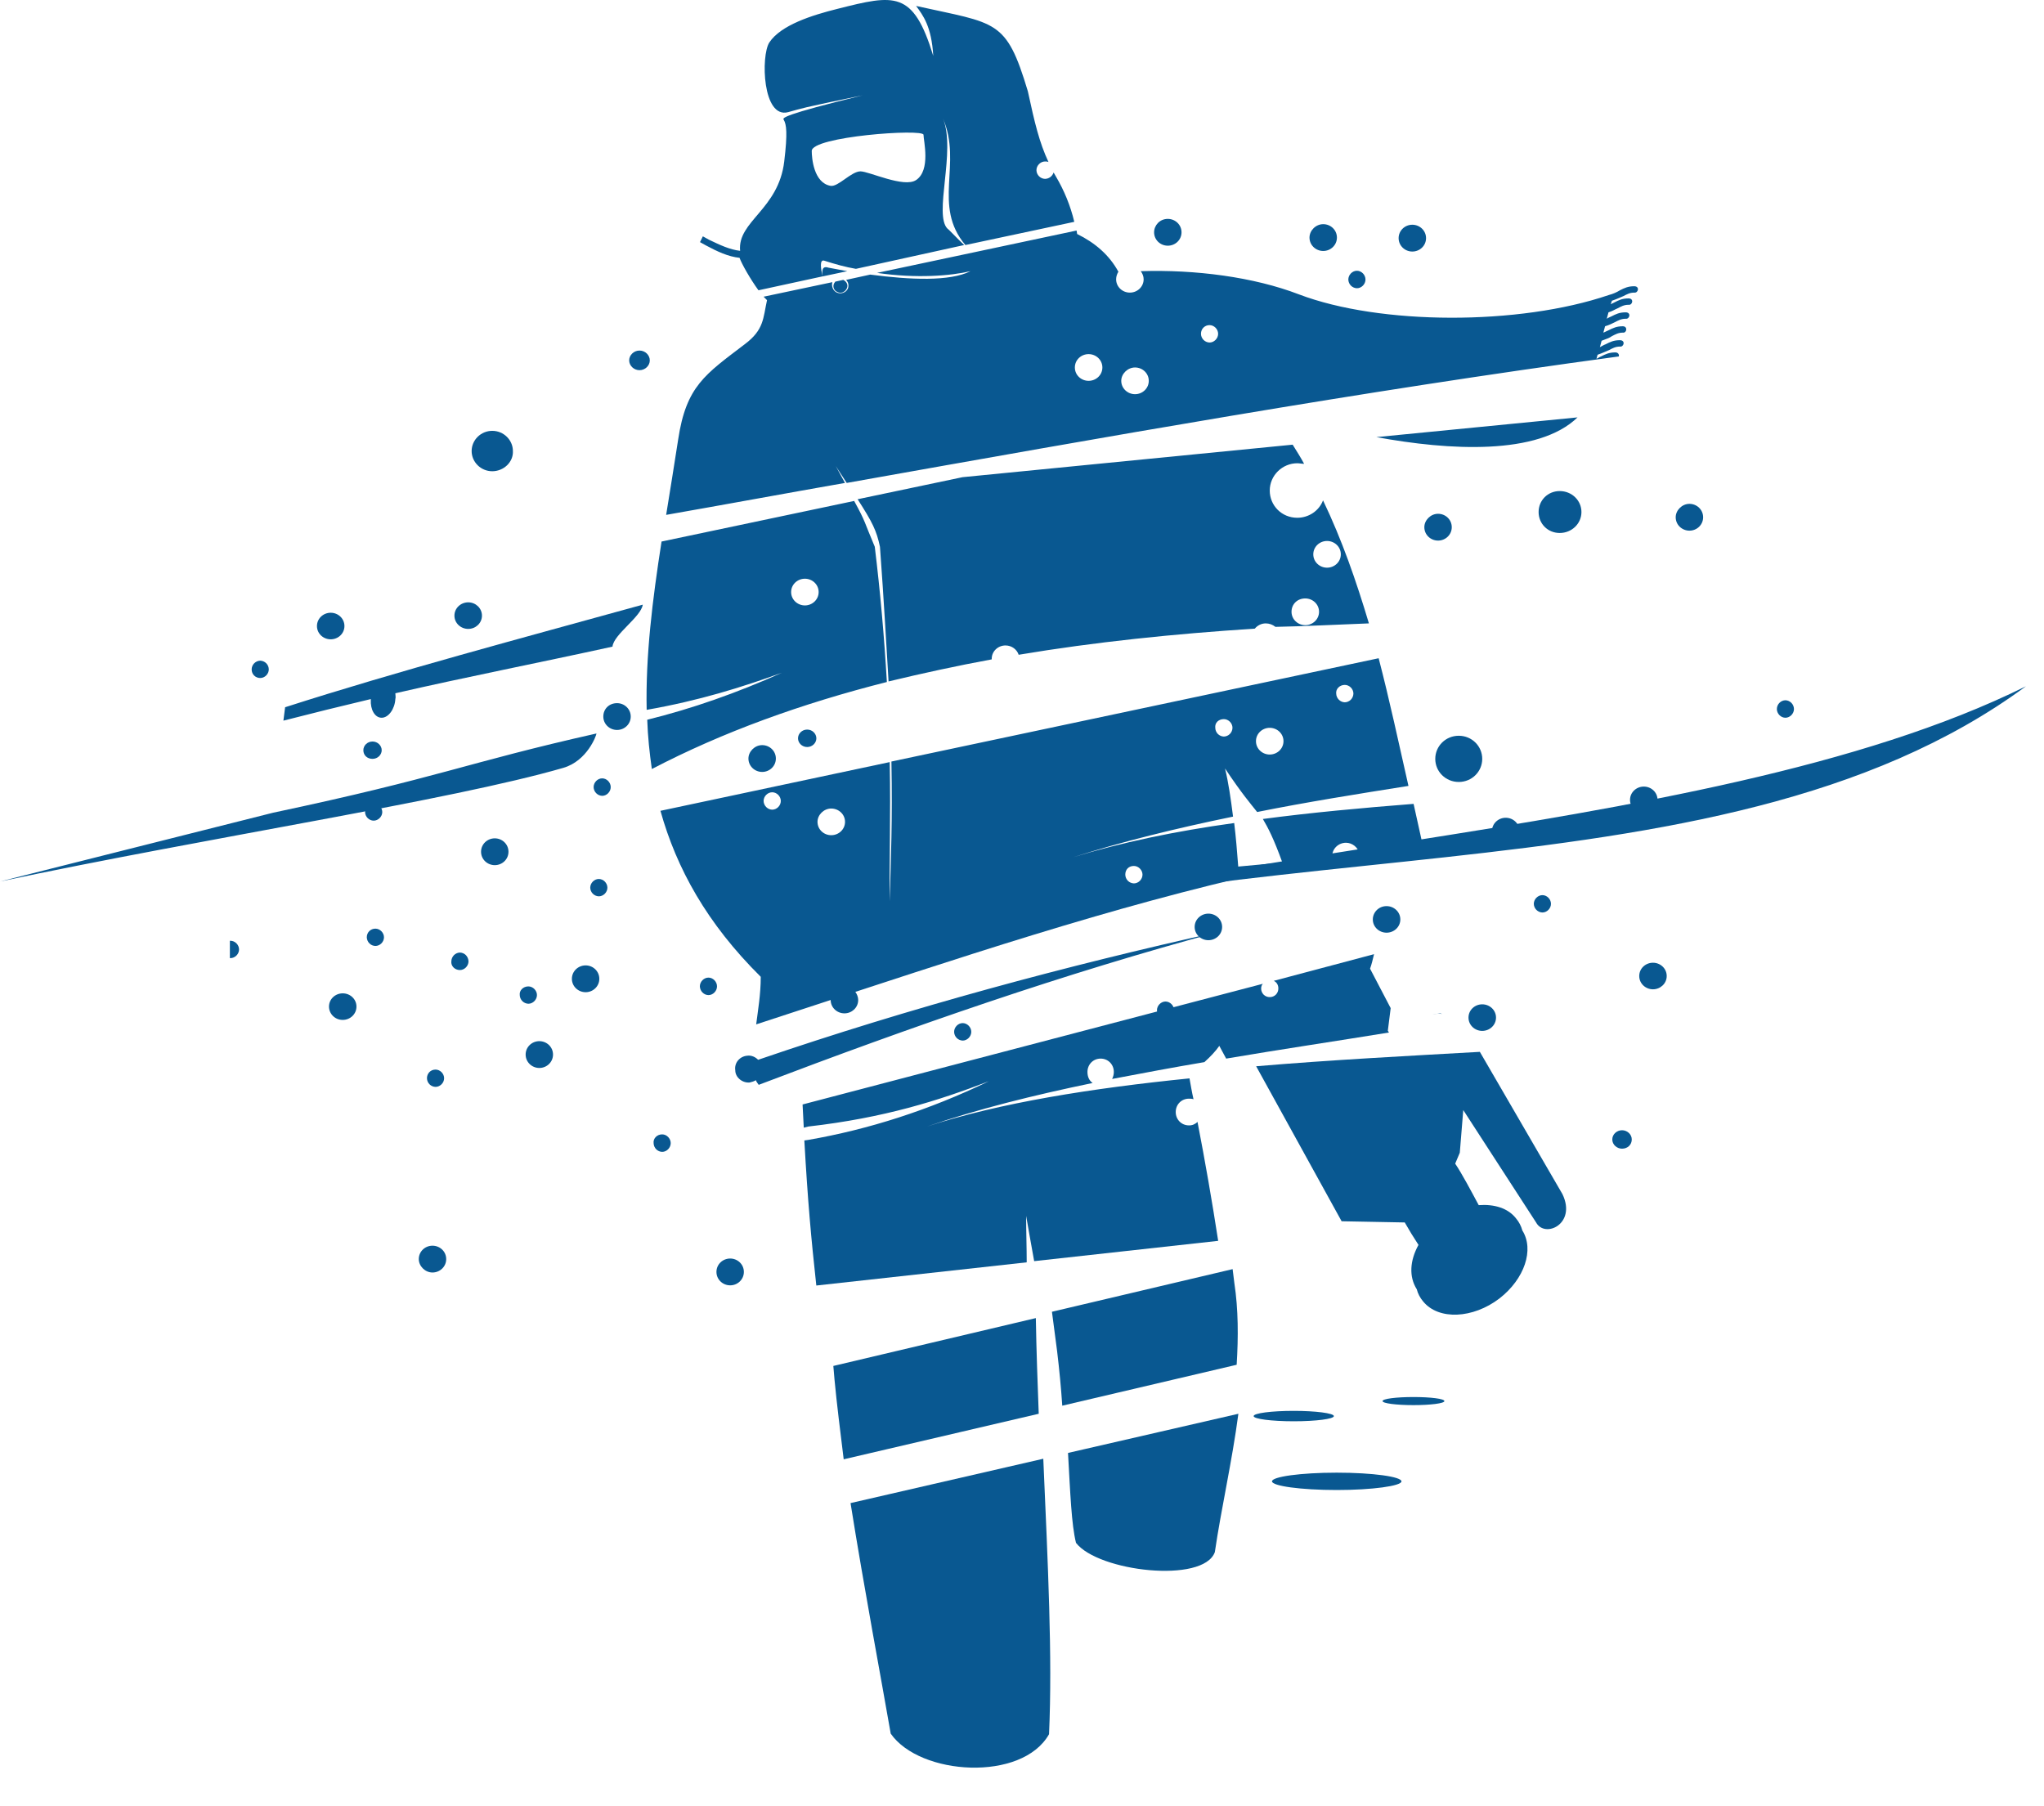
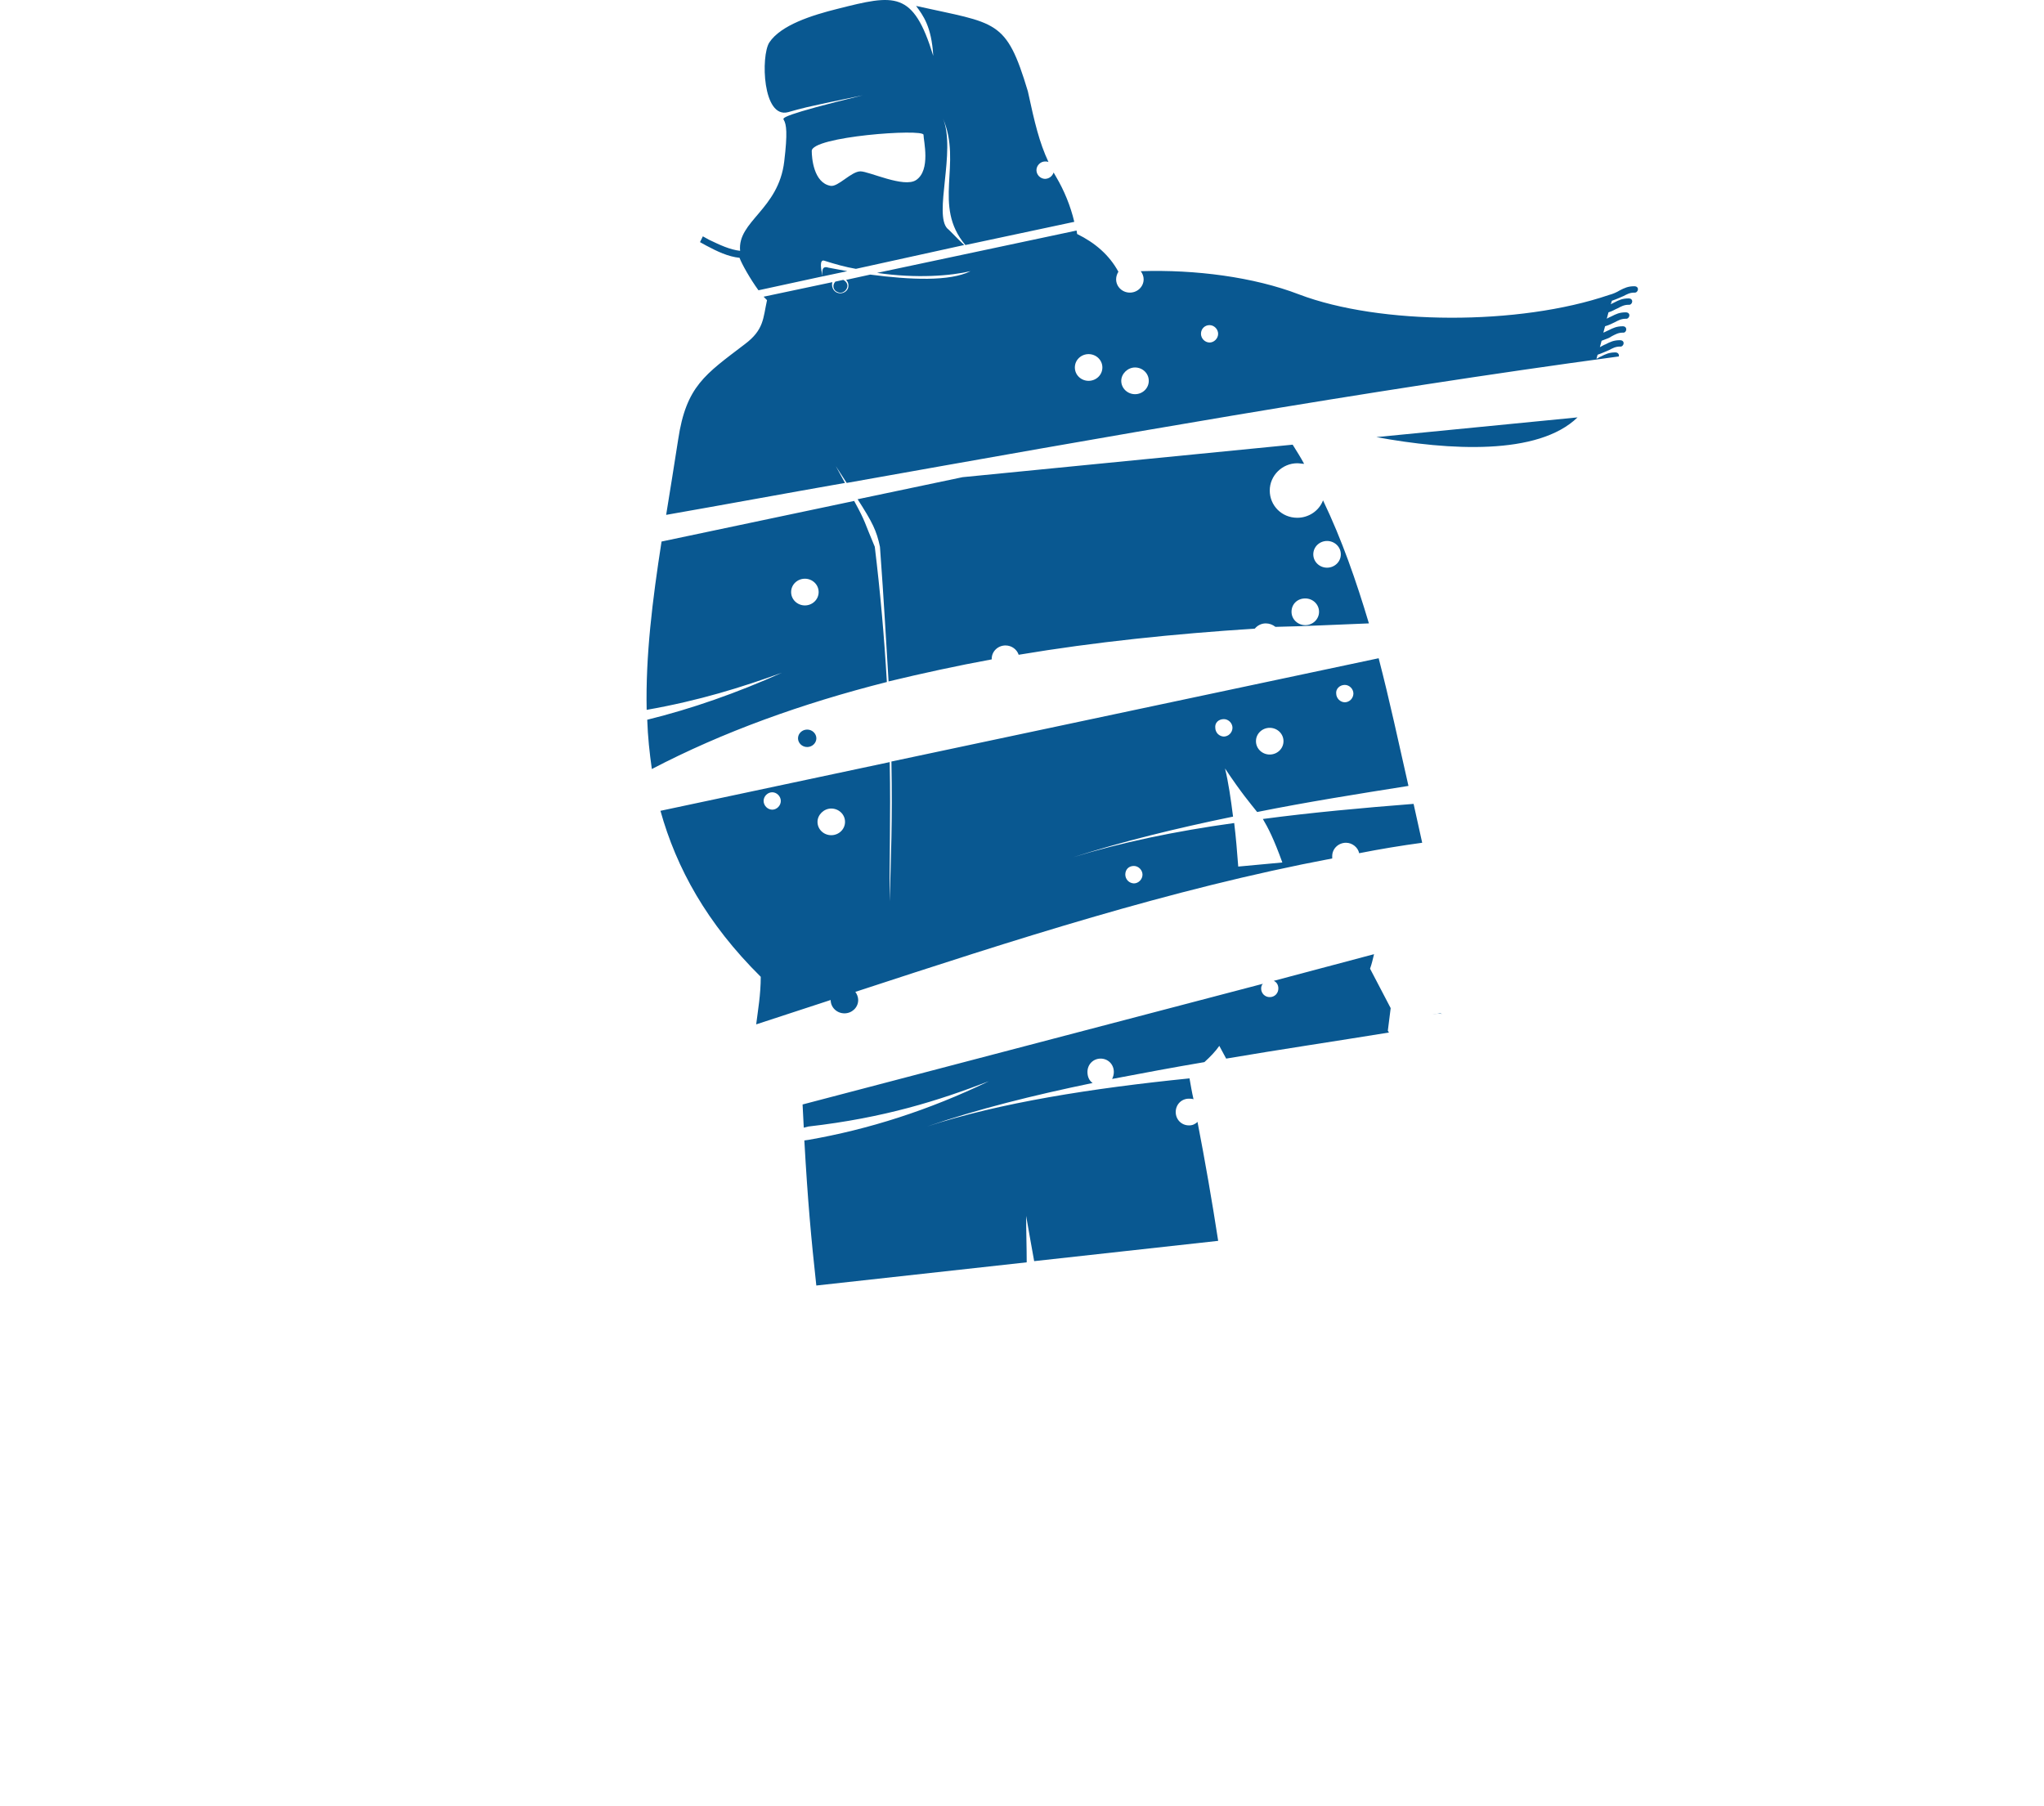
<svg xmlns="http://www.w3.org/2000/svg" width="43" height="38" viewBox="0 0 43 38" fill="none">
-   <path d="M32.448 18.832C32.544 18.832 32.628 18.917 32.628 19.015C32.628 19.112 32.544 19.197 32.448 19.197C32.4 19.196 32.355 19.176 32.321 19.142C32.287 19.108 32.268 19.062 32.267 19.015C32.267 18.918 32.351 18.832 32.448 18.832ZM34.581 16.548C34.738 16.548 34.87 16.67 34.87 16.828C34.87 16.986 34.738 17.107 34.581 17.107C34.424 17.107 34.291 16.986 34.291 16.828C34.291 16.67 34.424 16.548 34.581 16.548ZM30.688 16.451C30.965 16.451 31.182 16.232 31.182 15.965C31.182 15.698 30.965 15.479 30.688 15.479C30.411 15.479 30.194 15.698 30.194 15.965C30.194 16.232 30.411 16.451 30.688 16.451ZM31.182 21.688C31.339 21.688 31.472 21.566 31.472 21.408C31.472 21.25 31.339 21.129 31.182 21.129C31.025 21.129 30.893 21.25 30.893 21.408C30.893 21.566 31.025 21.688 31.182 21.688ZM29.169 19.063C29.326 19.063 29.459 19.185 29.459 19.343C29.459 19.501 29.326 19.622 29.169 19.622C29.013 19.622 28.88 19.501 28.88 19.343C28.88 19.197 29.001 19.063 29.169 19.063ZM31.676 17.763C31.833 17.763 31.965 17.642 31.965 17.484C31.965 17.326 31.833 17.204 31.676 17.204C31.52 17.204 31.387 17.326 31.387 17.484C31.387 17.642 31.52 17.763 31.676 17.763ZM25.421 19.221C25.578 19.221 25.71 19.343 25.71 19.501C25.71 19.659 25.578 19.78 25.421 19.78C25.265 19.78 25.132 19.659 25.132 19.501C25.132 19.343 25.265 19.221 25.421 19.221ZM9.85 12.672C10.006 12.672 10.139 12.794 10.139 12.952C10.139 13.11 10.006 13.231 9.85 13.231C9.693 13.231 9.56 13.11 9.56 12.952C9.56 12.794 9.693 12.672 9.85 12.672ZM9.163 22.502C9.259 22.502 9.343 22.587 9.343 22.684C9.343 22.781 9.259 22.866 9.163 22.866C9.115 22.865 9.07 22.846 9.036 22.812C9.002 22.778 8.983 22.732 8.982 22.684C8.982 22.587 9.054 22.502 9.163 22.502ZM11.115 20.752C11.211 20.752 11.296 20.837 11.296 20.934C11.296 21.031 11.212 21.117 11.115 21.117C11.068 21.115 11.022 21.096 10.989 21.062C10.955 21.028 10.935 20.982 10.934 20.934C10.922 20.837 11.007 20.752 11.115 20.752ZM12.597 18.492C12.694 18.492 12.778 18.577 12.778 18.675C12.778 18.772 12.694 18.857 12.597 18.857C12.55 18.856 12.505 18.836 12.471 18.802C12.437 18.768 12.418 18.723 12.417 18.675C12.417 18.577 12.501 18.492 12.597 18.492ZM30.194 27.119C30.218 26.839 30.387 26.548 30.664 26.329C30.929 26.122 31.23 26.037 31.483 26.049C31.58 26.523 30.989 27.155 30.194 27.119ZM28.121 30.982C28.88 30.982 29.483 31.067 29.483 31.165C29.483 31.262 28.868 31.347 28.121 31.347C27.361 31.347 26.759 31.262 26.759 31.165C26.759 31.067 27.361 30.982 28.121 30.982ZM27.217 29.682C27.675 29.682 28.061 29.731 28.061 29.792C28.061 29.852 27.687 29.901 27.217 29.901C26.747 29.901 26.373 29.852 26.373 29.792C26.373 29.731 26.747 29.682 27.217 29.682ZM29.736 29.391C30.097 29.391 30.386 29.427 30.386 29.476C30.386 29.524 30.097 29.561 29.736 29.561C29.374 29.561 29.085 29.524 29.085 29.476C29.085 29.427 29.374 29.391 29.736 29.391ZM34.123 23.778C34.231 23.778 34.328 23.863 34.328 23.972C34.328 24.081 34.243 24.166 34.123 24.166C34.015 24.166 33.918 24.081 33.918 23.972C33.918 23.862 34.015 23.778 34.123 23.778ZM34.774 20.813C34.93 20.813 35.063 20.691 35.063 20.534C35.063 20.375 34.93 20.254 34.774 20.254C34.617 20.254 34.485 20.375 34.485 20.534C34.485 20.691 34.617 20.813 34.774 20.813ZM10.356 9.914C10.115 9.914 9.922 9.72 9.922 9.489C9.922 9.258 10.115 9.064 10.356 9.064C10.597 9.064 10.79 9.258 10.79 9.489C10.802 9.72 10.597 9.914 10.356 9.914ZM13.453 7.788C13.333 7.788 13.236 7.691 13.236 7.582C13.236 7.472 13.333 7.375 13.453 7.375C13.574 7.375 13.67 7.472 13.67 7.582C13.67 7.691 13.574 7.788 13.453 7.788ZM7.837 15.6C7.728 15.6 7.644 15.685 7.644 15.783C7.644 15.892 7.728 15.965 7.837 15.965C7.945 15.965 8.03 15.88 8.03 15.783C8.03 15.686 7.945 15.6 7.837 15.6ZM7.21 21.457C7.367 21.457 7.499 21.335 7.499 21.177C7.499 21.019 7.367 20.898 7.21 20.898C7.053 20.898 6.921 21.019 6.921 21.177C6.921 21.323 7.041 21.457 7.21 21.457ZM7.861 17.265C7.957 17.265 8.042 17.18 8.042 17.083C8.041 17.035 8.021 16.989 7.988 16.955C7.954 16.921 7.909 16.902 7.861 16.901C7.813 16.902 7.768 16.921 7.734 16.955C7.701 16.989 7.681 17.035 7.68 17.083C7.68 17.18 7.764 17.265 7.861 17.265ZM5.475 14.264C5.571 14.264 5.655 14.179 5.655 14.082C5.654 14.034 5.635 13.988 5.601 13.954C5.567 13.92 5.522 13.901 5.475 13.899C5.427 13.901 5.382 13.92 5.348 13.954C5.314 13.988 5.295 14.034 5.294 14.082C5.294 14.191 5.378 14.264 5.475 14.264ZM6.957 13.45C7.114 13.45 7.246 13.329 7.246 13.171C7.246 13.013 7.114 12.891 6.957 12.891C6.8 12.891 6.668 13.013 6.668 13.171C6.668 13.329 6.8 13.45 6.957 13.45ZM7.897 19.537C7.994 19.537 8.078 19.622 8.078 19.719C8.078 19.817 7.994 19.901 7.897 19.901C7.85 19.9 7.804 19.881 7.771 19.847C7.737 19.813 7.718 19.767 7.716 19.719C7.716 19.61 7.801 19.537 7.897 19.537ZM4.848 19.792C4.944 19.792 5.029 19.877 5.029 19.975C5.029 20.072 4.944 20.157 4.848 20.157H4.836V19.792L4.848 19.792Z" fill="#095891" />
  <path fill-rule="evenodd" clip-rule="evenodd" d="M16.981 15.716C17.089 15.716 17.174 15.63 17.174 15.533C17.174 15.435 17.089 15.349 16.981 15.349C16.872 15.349 16.788 15.434 16.788 15.533C16.788 15.63 16.872 15.716 16.981 15.716ZM17.994 20.867C18.03 20.916 18.054 20.978 18.054 21.038C18.054 21.197 17.921 21.319 17.765 21.319C17.608 21.319 17.475 21.197 17.475 21.038C16.957 21.209 16.426 21.38 15.908 21.551C15.944 21.258 16.004 20.929 16.004 20.55C14.87 19.427 14.232 18.267 13.894 17.058L18.717 16.033C18.741 17.205 18.705 18.121 18.717 18.963C18.741 18.035 18.777 17.29 18.753 16.021L29.003 13.848C29.232 14.727 29.425 15.63 29.63 16.534C28.557 16.704 27.483 16.875 26.447 17.083C26.302 16.9 26.121 16.692 25.771 16.167C25.843 16.46 25.892 16.802 25.94 17.18C24.746 17.425 23.601 17.706 22.576 18.035C23.564 17.73 24.722 17.486 25.964 17.315C26 17.608 26.025 17.913 26.049 18.231L26.977 18.145C26.796 17.644 26.676 17.413 26.567 17.23C27.58 17.095 28.653 16.997 29.738 16.912C29.799 17.18 29.859 17.461 29.919 17.73C29.475 17.79 29.033 17.863 28.593 17.95C28.569 17.828 28.448 17.73 28.316 17.73C28.159 17.73 28.026 17.852 28.026 18.011V18.06C24.613 18.706 21.31 19.781 17.994 20.867ZM28.798 13.115C28.532 12.224 28.231 11.357 27.833 10.527C27.749 10.747 27.532 10.893 27.291 10.893C26.965 10.893 26.712 10.637 26.712 10.32C26.712 10.002 26.977 9.746 27.291 9.746C27.339 9.746 27.387 9.758 27.435 9.758C27.363 9.624 27.278 9.489 27.194 9.355L20.249 10.039L18.042 10.503C18.355 10.991 18.44 11.162 18.512 11.504C18.596 12.639 18.645 13.567 18.693 14.336C19.405 14.165 20.128 14.007 20.863 13.872V13.86C20.863 13.701 20.996 13.579 21.153 13.579C21.285 13.579 21.394 13.665 21.43 13.775C23.034 13.506 24.698 13.335 26.398 13.225C26.426 13.191 26.461 13.163 26.501 13.144C26.54 13.125 26.584 13.115 26.627 13.115C26.7 13.115 26.772 13.14 26.832 13.188C27.471 13.176 28.135 13.139 28.798 13.115ZM19.428 2.836C19.428 2.958 19.585 3.58 19.272 3.788C19.019 3.959 18.283 3.605 18.102 3.605C17.909 3.605 17.632 3.935 17.475 3.91C17.113 3.849 17.077 3.312 17.077 3.178C17.065 2.872 19.428 2.702 19.428 2.836ZM17.74 5.888C17.813 5.925 17.849 5.998 17.813 6.071C17.777 6.144 17.692 6.181 17.62 6.144C17.602 6.138 17.586 6.128 17.573 6.115C17.56 6.102 17.549 6.087 17.542 6.069C17.535 6.052 17.532 6.033 17.533 6.015C17.534 5.996 17.539 5.978 17.547 5.961C17.56 5.949 17.56 5.937 17.572 5.925L17.74 5.888ZM17.306 5.815C17.294 5.717 17.282 5.583 17.427 5.631L17.825 5.705L17.306 5.815ZM22.6 4.667C22.52 4.331 22.389 4.01 22.214 3.714L22.165 3.629C22.152 3.667 22.128 3.701 22.096 3.725C22.064 3.749 22.025 3.762 21.985 3.763C21.937 3.762 21.892 3.742 21.858 3.708C21.824 3.674 21.805 3.628 21.804 3.58C21.804 3.483 21.888 3.397 21.985 3.397C22.009 3.397 22.033 3.397 22.057 3.409C21.864 2.994 21.768 2.591 21.623 1.92C21.165 0.394 20.972 0.504 19.272 0.125C19.416 0.321 19.597 0.552 19.633 1.175C19.211 -0.204 18.825 -0.119 17.619 0.186C17.077 0.321 16.426 0.528 16.184 0.894C16.004 1.175 16.04 2.506 16.582 2.359C16.896 2.274 16.788 2.286 18.15 2.005C16.45 2.42 16.462 2.482 16.486 2.518C16.546 2.616 16.57 2.799 16.498 3.397C16.378 4.41 15.509 4.655 15.57 5.277C15.353 5.252 15.148 5.155 14.918 5.045L14.786 4.972L14.726 5.094L14.858 5.167C15.087 5.289 15.316 5.399 15.558 5.424C15.606 5.558 15.787 5.875 15.956 6.107L17.306 5.814C17.27 5.668 17.233 5.448 17.342 5.485C17.571 5.558 17.788 5.619 18.006 5.656L20.284 5.155C20.14 5.021 19.947 4.813 19.935 4.813C19.633 4.52 20.116 3.177 19.838 2.494C20.248 3.446 19.609 4.325 20.309 5.155L22.6 4.667ZM22.66 4.923L22.648 4.85L18.451 5.741C19.284 5.863 20.007 5.802 20.417 5.705C19.983 5.924 19.151 5.888 18.307 5.777L17.8 5.888C17.823 5.911 17.839 5.941 17.846 5.974C17.852 6.006 17.849 6.04 17.837 6.071C17.8 6.156 17.692 6.193 17.607 6.156C17.523 6.119 17.487 6.022 17.511 5.936L16.064 6.242L16.136 6.315C16.052 6.693 16.076 6.937 15.666 7.243C14.834 7.878 14.436 8.122 14.267 9.245C14.183 9.782 14.098 10.319 14.014 10.832C15.268 10.612 16.522 10.38 17.776 10.16L17.583 9.806L17.812 10.16C23.227 9.196 28.629 8.232 34.055 7.499C34.067 7.462 34.043 7.414 33.983 7.414C33.85 7.414 33.778 7.45 33.681 7.499C33.645 7.511 33.621 7.536 33.585 7.548L33.609 7.463C33.717 7.426 33.789 7.389 33.85 7.365C33.922 7.328 33.983 7.291 34.079 7.291C34.163 7.304 34.2 7.157 34.079 7.157C33.947 7.157 33.874 7.194 33.778 7.243C33.741 7.255 33.706 7.279 33.657 7.304L33.693 7.169C33.789 7.133 33.862 7.108 33.91 7.072C33.983 7.035 34.043 6.998 34.139 6.998C34.224 7.011 34.248 6.864 34.139 6.864C34.007 6.864 33.935 6.901 33.838 6.949C33.802 6.962 33.766 6.986 33.73 6.998L33.766 6.864C33.85 6.84 33.922 6.803 33.971 6.779C34.043 6.742 34.103 6.706 34.2 6.706C34.284 6.718 34.321 6.571 34.2 6.571C34.067 6.571 33.995 6.608 33.898 6.657C33.874 6.669 33.838 6.681 33.802 6.706L33.838 6.571C33.922 6.547 33.971 6.51 34.031 6.486C34.103 6.449 34.163 6.412 34.26 6.412C34.344 6.425 34.38 6.278 34.26 6.278C34.127 6.278 34.055 6.315 33.959 6.364L33.886 6.4L33.91 6.327C34.019 6.29 34.091 6.254 34.152 6.229C34.224 6.193 34.284 6.156 34.38 6.156C34.465 6.168 34.501 6.022 34.38 6.022C34.248 6.022 34.175 6.059 34.079 6.107C34.008 6.151 33.931 6.184 33.85 6.205C31.957 6.852 29.027 6.84 27.326 6.193C26.374 5.827 25.144 5.668 23.998 5.705C24.035 5.753 24.059 5.814 24.059 5.875C24.059 6.034 23.926 6.156 23.769 6.156C23.613 6.156 23.48 6.034 23.48 5.875C23.48 5.814 23.504 5.753 23.528 5.717C23.335 5.363 23.034 5.106 22.66 4.923ZM13.917 11.393C13.725 12.627 13.58 13.799 13.604 14.934C14.714 14.739 15.606 14.458 16.45 14.153C15.497 14.58 14.557 14.91 13.616 15.142C13.628 15.496 13.664 15.837 13.713 16.179C15.208 15.398 16.872 14.8 18.657 14.348C18.602 13.397 18.518 12.448 18.403 11.503C18.174 10.966 18.223 11.003 17.969 10.539L13.917 11.393ZM25.445 6.84C25.542 6.84 25.626 6.925 25.626 7.023C25.626 7.12 25.542 7.206 25.445 7.206C25.398 7.205 25.352 7.185 25.319 7.151C25.285 7.117 25.266 7.071 25.265 7.023C25.265 6.913 25.349 6.84 25.445 6.84ZM22.901 7.45C23.058 7.45 23.191 7.572 23.191 7.731C23.191 7.89 23.058 8.012 22.901 8.012C22.744 8.012 22.612 7.89 22.612 7.731C22.612 7.572 22.744 7.45 22.901 7.45ZM23.878 7.731C24.035 7.731 24.167 7.853 24.167 8.012C24.167 8.17 24.035 8.293 23.878 8.293C23.721 8.293 23.588 8.17 23.588 8.012C23.588 7.865 23.721 7.731 23.878 7.731ZM28.291 14.409C28.388 14.409 28.472 14.494 28.472 14.592C28.471 14.64 28.451 14.686 28.418 14.72C28.384 14.754 28.339 14.774 28.291 14.775C28.244 14.774 28.198 14.754 28.165 14.72C28.131 14.686 28.111 14.64 28.11 14.592C28.098 14.494 28.183 14.409 28.291 14.409ZM27.917 11.381C28.074 11.381 28.207 11.503 28.207 11.662C28.207 11.821 28.074 11.943 27.917 11.943C27.761 11.943 27.628 11.821 27.628 11.662C27.628 11.503 27.761 11.381 27.917 11.381ZM27.459 12.59C27.616 12.59 27.749 12.712 27.749 12.871C27.749 13.029 27.616 13.152 27.459 13.152C27.302 13.152 27.17 13.029 27.17 12.871C27.17 12.712 27.29 12.59 27.459 12.59ZM25.747 15.129C25.843 15.129 25.928 15.214 25.928 15.312C25.927 15.361 25.907 15.407 25.873 15.441C25.84 15.475 25.794 15.494 25.747 15.496C25.699 15.494 25.654 15.475 25.62 15.441C25.587 15.407 25.567 15.361 25.566 15.312C25.554 15.202 25.639 15.129 25.747 15.129ZM26.711 15.312C26.868 15.312 27.001 15.434 27.001 15.593C27.001 15.752 26.868 15.874 26.711 15.874C26.555 15.874 26.422 15.752 26.422 15.593C26.422 15.434 26.555 15.312 26.711 15.312ZM16.933 12.175C17.089 12.175 17.222 12.297 17.222 12.456C17.222 12.614 17.089 12.737 16.933 12.737C16.776 12.737 16.643 12.614 16.643 12.456C16.643 12.297 16.776 12.175 16.933 12.175ZM17.487 17.01C17.644 17.01 17.777 17.132 17.777 17.29C17.777 17.449 17.644 17.571 17.487 17.571C17.33 17.571 17.198 17.449 17.198 17.29C17.198 17.144 17.33 17.01 17.487 17.01ZM16.245 16.668C16.342 16.668 16.426 16.753 16.426 16.851C16.426 16.949 16.342 17.034 16.245 17.034C16.198 17.033 16.152 17.013 16.119 16.979C16.085 16.945 16.065 16.899 16.064 16.851C16.064 16.753 16.148 16.668 16.245 16.668ZM23.854 18.218C23.95 18.218 24.035 18.304 24.035 18.401C24.035 18.499 23.951 18.585 23.854 18.585C23.806 18.583 23.761 18.564 23.727 18.53C23.694 18.496 23.674 18.45 23.673 18.401C23.673 18.291 23.746 18.218 23.854 18.218ZM28.955 9.196C30.486 9.477 32.355 9.587 33.187 8.781L28.955 9.196ZM30.341 21.331C30.269 21.319 30.197 21.331 30.136 21.344L30.293 21.319L30.341 21.331ZM16.884 23.236L16.909 23.724L17.005 23.7C18.609 23.517 19.754 23.151 20.803 22.747C19.537 23.358 18.271 23.761 17.005 23.981L16.921 23.993C16.993 25.275 17.065 26.056 17.173 27.045L21.599 26.557C21.599 26.239 21.587 25.91 21.587 25.58C21.635 25.861 21.695 26.191 21.756 26.532L25.627 26.105C25.498 25.268 25.353 24.434 25.192 23.602C25.169 23.626 25.141 23.645 25.11 23.658C25.078 23.671 25.045 23.677 25.012 23.676C24.855 23.676 24.734 23.553 24.734 23.395C24.734 23.236 24.855 23.114 25.012 23.114C25.048 23.114 25.072 23.114 25.108 23.126C25.072 22.968 25.048 22.821 25.024 22.687C22.974 22.894 21.032 23.199 19.501 23.7C20.562 23.334 21.744 23.041 22.986 22.784C22.913 22.735 22.877 22.65 22.877 22.552C22.877 22.393 22.998 22.271 23.154 22.271C23.311 22.271 23.432 22.393 23.432 22.552C23.432 22.601 23.42 22.65 23.396 22.699C24.035 22.577 24.686 22.455 25.337 22.345C25.458 22.235 25.566 22.125 25.651 22.003L25.795 22.271C26.941 22.076 28.099 21.905 29.22 21.722L29.196 21.685L29.256 21.209L28.822 20.379C28.858 20.282 28.882 20.172 28.906 20.074L26.796 20.635C26.856 20.66 26.893 20.721 26.893 20.794C26.893 20.818 26.889 20.842 26.88 20.865C26.871 20.887 26.858 20.908 26.841 20.925C26.824 20.942 26.804 20.955 26.782 20.964C26.759 20.973 26.736 20.978 26.712 20.977C26.688 20.978 26.664 20.973 26.642 20.964C26.62 20.955 26.6 20.942 26.583 20.925C26.566 20.908 26.553 20.887 26.544 20.865C26.535 20.842 26.53 20.818 26.531 20.794C26.531 20.758 26.543 20.721 26.567 20.697L16.884 23.236Z" fill="#095891" />
-   <path fill-rule="evenodd" clip-rule="evenodd" d="M26.426 22.432L28.224 25.693L29.552 25.718C29.643 25.878 29.739 26.036 29.841 26.19C29.66 26.518 29.636 26.857 29.805 27.124C29.829 27.221 29.877 27.306 29.938 27.379C30.264 27.779 30.988 27.742 31.543 27.318C32.074 26.906 32.279 26.288 32.026 25.887C32.001 25.794 31.956 25.707 31.893 25.633C31.724 25.415 31.434 25.33 31.108 25.354C30.952 25.063 30.746 24.675 30.613 24.481L30.71 24.251L30.783 23.354L32.315 25.718C32.496 26.057 33.172 25.754 32.87 25.123L31.132 22.129C29.624 22.214 28.007 22.298 26.426 22.432ZM17.531 28.737L17.556 29.027C17.604 29.537 17.676 30.107 17.749 30.701L21.852 29.743C21.828 29.1 21.803 28.433 21.791 27.73L17.531 28.737ZM22.13 27.597C22.166 27.864 22.202 28.142 22.238 28.421C22.286 28.821 22.323 29.209 22.347 29.573L26.016 28.712C26.052 28.131 26.052 27.548 25.967 26.991L25.931 26.7L22.13 27.597ZM17.893 31.622C18.183 33.441 18.545 35.356 18.738 36.472C19.354 37.357 21.502 37.49 22.069 36.484C22.142 34.835 22.045 32.932 21.948 30.689L17.893 31.622ZM22.468 30.567C22.516 31.416 22.54 32.071 22.636 32.459C23.107 33.065 25.316 33.319 25.557 32.653C25.69 31.743 25.919 30.749 26.052 29.743L22.468 30.567ZM17.93 25.681C18.086 25.681 18.219 25.803 18.219 25.96C18.219 26.118 18.086 26.239 17.93 26.239C17.773 26.239 17.64 26.118 17.64 25.96C17.64 25.815 17.761 25.681 17.93 25.681ZM20.235 24.093C20.392 24.093 20.524 24.215 20.524 24.372C20.524 24.53 20.392 24.651 20.235 24.651C20.078 24.651 19.945 24.53 19.945 24.372C19.945 24.215 20.078 24.093 20.235 24.093Z" fill="#095891" />
-   <path fill-rule="evenodd" clip-rule="evenodd" d="M27.909 24.123C28.065 24.123 28.197 24 28.197 23.841C28.197 23.682 28.065 23.559 27.909 23.559C27.752 23.559 27.62 23.682 27.62 23.841C27.62 24 27.752 24.123 27.909 24.123ZM24.519 21.07C24.615 21.07 24.7 21.156 24.7 21.254C24.7 21.352 24.615 21.438 24.519 21.438C24.472 21.437 24.427 21.417 24.393 21.383C24.359 21.349 24.34 21.302 24.339 21.254C24.339 21.156 24.423 21.07 24.519 21.07ZM25.493 21.254C25.649 21.254 25.781 21.377 25.781 21.536C25.781 21.695 25.649 21.818 25.493 21.818C25.336 21.818 25.204 21.695 25.204 21.536C25.204 21.389 25.336 21.254 25.493 21.254ZM18.75 23.902C18.906 23.902 19.038 24.025 19.038 24.184C19.038 24.343 18.906 24.466 18.75 24.466C18.594 24.466 18.461 24.343 18.461 24.184C18.461 24.037 18.594 23.902 18.75 23.902ZM30.253 10.809C30.409 10.809 30.541 10.931 30.541 11.091C30.541 11.25 30.409 11.373 30.253 11.373C30.096 11.373 29.964 11.25 29.964 11.091C29.964 10.944 30.096 10.809 30.253 10.809ZM35.541 10.6C35.697 10.6 35.829 10.723 35.829 10.882C35.829 11.042 35.697 11.164 35.541 11.164C35.385 11.164 35.252 11.042 35.252 10.882C35.252 10.735 35.385 10.6 35.541 10.6ZM32.812 10.331C33.065 10.331 33.269 10.527 33.269 10.772C33.269 11.017 33.065 11.213 32.812 11.213C32.56 11.213 32.368 11.017 32.368 10.772C32.368 10.527 32.56 10.331 32.812 10.331ZM13.93 23.865C14.026 23.865 14.11 23.951 14.11 24.049C14.11 24.147 14.026 24.233 13.93 24.233C13.883 24.232 13.838 24.212 13.804 24.178C13.771 24.144 13.751 24.098 13.75 24.049C13.738 23.951 13.822 23.865 13.93 23.865ZM24.567 4.605C24.724 4.605 24.856 4.728 24.856 4.887C24.856 5.047 24.724 5.169 24.567 5.169C24.411 5.169 24.279 5.047 24.279 4.887C24.279 4.74 24.399 4.605 24.567 4.605ZM15.361 26.477C15.517 26.477 15.649 26.599 15.649 26.759C15.649 26.918 15.517 27.041 15.361 27.041C15.204 27.041 15.072 26.918 15.072 26.759C15.072 26.599 15.204 26.477 15.361 26.477ZM20.252 21.524C20.348 21.524 20.433 21.61 20.433 21.708C20.433 21.806 20.348 21.892 20.252 21.892C20.205 21.89 20.16 21.871 20.126 21.837C20.092 21.802 20.073 21.756 20.072 21.708C20.072 21.61 20.156 21.524 20.252 21.524ZM14.904 20.567C15 20.567 15.084 20.653 15.084 20.751C15.084 20.849 15 20.935 14.904 20.935C14.856 20.934 14.811 20.914 14.778 20.88C14.744 20.846 14.725 20.8 14.723 20.751C14.723 20.653 14.807 20.567 14.904 20.567ZM15.721 22.21C15.805 22.198 15.889 22.235 15.949 22.296C19.171 21.193 22.416 20.322 25.661 19.599C22.38 20.482 19.182 21.597 15.961 22.823C15.937 22.786 15.913 22.762 15.901 22.725C15.865 22.75 15.817 22.762 15.769 22.774C15.613 22.786 15.468 22.664 15.468 22.517C15.444 22.357 15.565 22.222 15.721 22.21ZM12.981 14.793C13.137 14.793 13.269 14.916 13.269 15.075C13.269 15.234 13.137 15.357 12.981 15.357C12.824 15.357 12.692 15.234 12.692 15.075C12.692 14.916 12.812 14.793 12.981 14.793ZM12.668 16.375C12.764 16.375 12.848 16.46 12.848 16.559C12.848 16.657 12.764 16.743 12.668 16.743C12.621 16.741 12.576 16.722 12.542 16.687C12.508 16.653 12.489 16.607 12.488 16.559C12.488 16.461 12.572 16.375 12.668 16.375ZM16.034 15.676C16.19 15.676 16.322 15.798 16.322 15.958C16.322 16.117 16.19 16.24 16.034 16.24C15.877 16.24 15.745 16.117 15.745 15.958C15.745 15.811 15.877 15.676 16.034 15.676ZM10.409 17.637C10.565 17.637 10.697 17.76 10.697 17.919C10.697 18.079 10.565 18.201 10.409 18.201C10.252 18.201 10.12 18.079 10.12 17.919C10.12 17.76 10.252 17.637 10.409 17.637ZM28.546 5.696C28.642 5.696 28.726 5.782 28.726 5.881C28.726 5.978 28.642 6.064 28.546 6.064C28.498 6.063 28.453 6.043 28.419 6.009C28.386 5.975 28.366 5.929 28.365 5.881C28.365 5.782 28.449 5.696 28.546 5.696ZM29.711 4.728C29.868 4.728 30 4.851 30 5.01C30 5.169 29.868 5.292 29.711 5.292C29.555 5.292 29.423 5.169 29.423 5.01C29.423 4.851 29.555 4.728 29.711 4.728ZM27.837 4.716C27.993 4.716 28.125 4.838 28.125 4.998C28.125 5.157 27.993 5.28 27.837 5.28C27.68 5.28 27.548 5.157 27.548 4.998C27.548 4.85 27.68 4.716 27.837 4.716ZM9.675 20.408C9.772 20.408 9.856 20.322 9.856 20.224C9.854 20.176 9.835 20.13 9.802 20.095C9.768 20.061 9.723 20.041 9.675 20.04C9.628 20.041 9.583 20.061 9.549 20.095C9.516 20.13 9.496 20.176 9.495 20.224C9.483 20.322 9.567 20.408 9.675 20.408ZM11.346 22.468C11.502 22.468 11.634 22.345 11.634 22.186C11.634 22.026 11.502 21.904 11.346 21.904C11.19 21.904 11.058 22.026 11.058 22.186C11.058 22.345 11.19 22.468 11.346 22.468ZM12.32 20.874C12.476 20.874 12.608 20.751 12.608 20.592C12.608 20.433 12.476 20.31 12.32 20.31C12.163 20.31 12.031 20.433 12.031 20.592C12.031 20.751 12.163 20.874 12.32 20.874ZM9.098 26.771C9.255 26.771 9.387 26.648 9.387 26.489C9.387 26.329 9.255 26.207 9.098 26.207C8.942 26.207 8.81 26.329 8.81 26.489C8.81 26.636 8.942 26.771 9.098 26.771ZM16.827 20.641C23.389 17.662 35.685 17.87 42.62 14.438C36.021 19.292 25.216 17.11 16.827 20.641ZM37.56 15.1C37.656 15.1 37.74 15.014 37.74 14.916C37.739 14.867 37.719 14.821 37.686 14.787C37.652 14.753 37.607 14.733 37.56 14.732C37.513 14.733 37.467 14.753 37.434 14.787C37.4 14.821 37.381 14.867 37.38 14.916C37.38 15.014 37.464 15.1 37.56 15.1ZM5.998 14.879C8.365 14.119 10.95 13.432 13.522 12.721C13.486 12.979 12.909 13.347 12.885 13.604C11.322 13.947 9.808 14.242 8.317 14.585C8.317 14.621 8.329 14.671 8.317 14.707C8.305 14.916 8.173 15.1 8.029 15.1C7.885 15.1 7.789 14.928 7.801 14.72V14.707C7.186 14.853 6.573 15.004 5.962 15.161L5.998 14.879ZM5.745 17.098C9.279 16.35 9.772 16.056 12.548 15.431C12.548 15.467 12.356 16.007 11.851 16.154C9.483 16.84 4.399 17.613 0 18.545L5.745 17.098Z" fill="#095891" />
</svg>